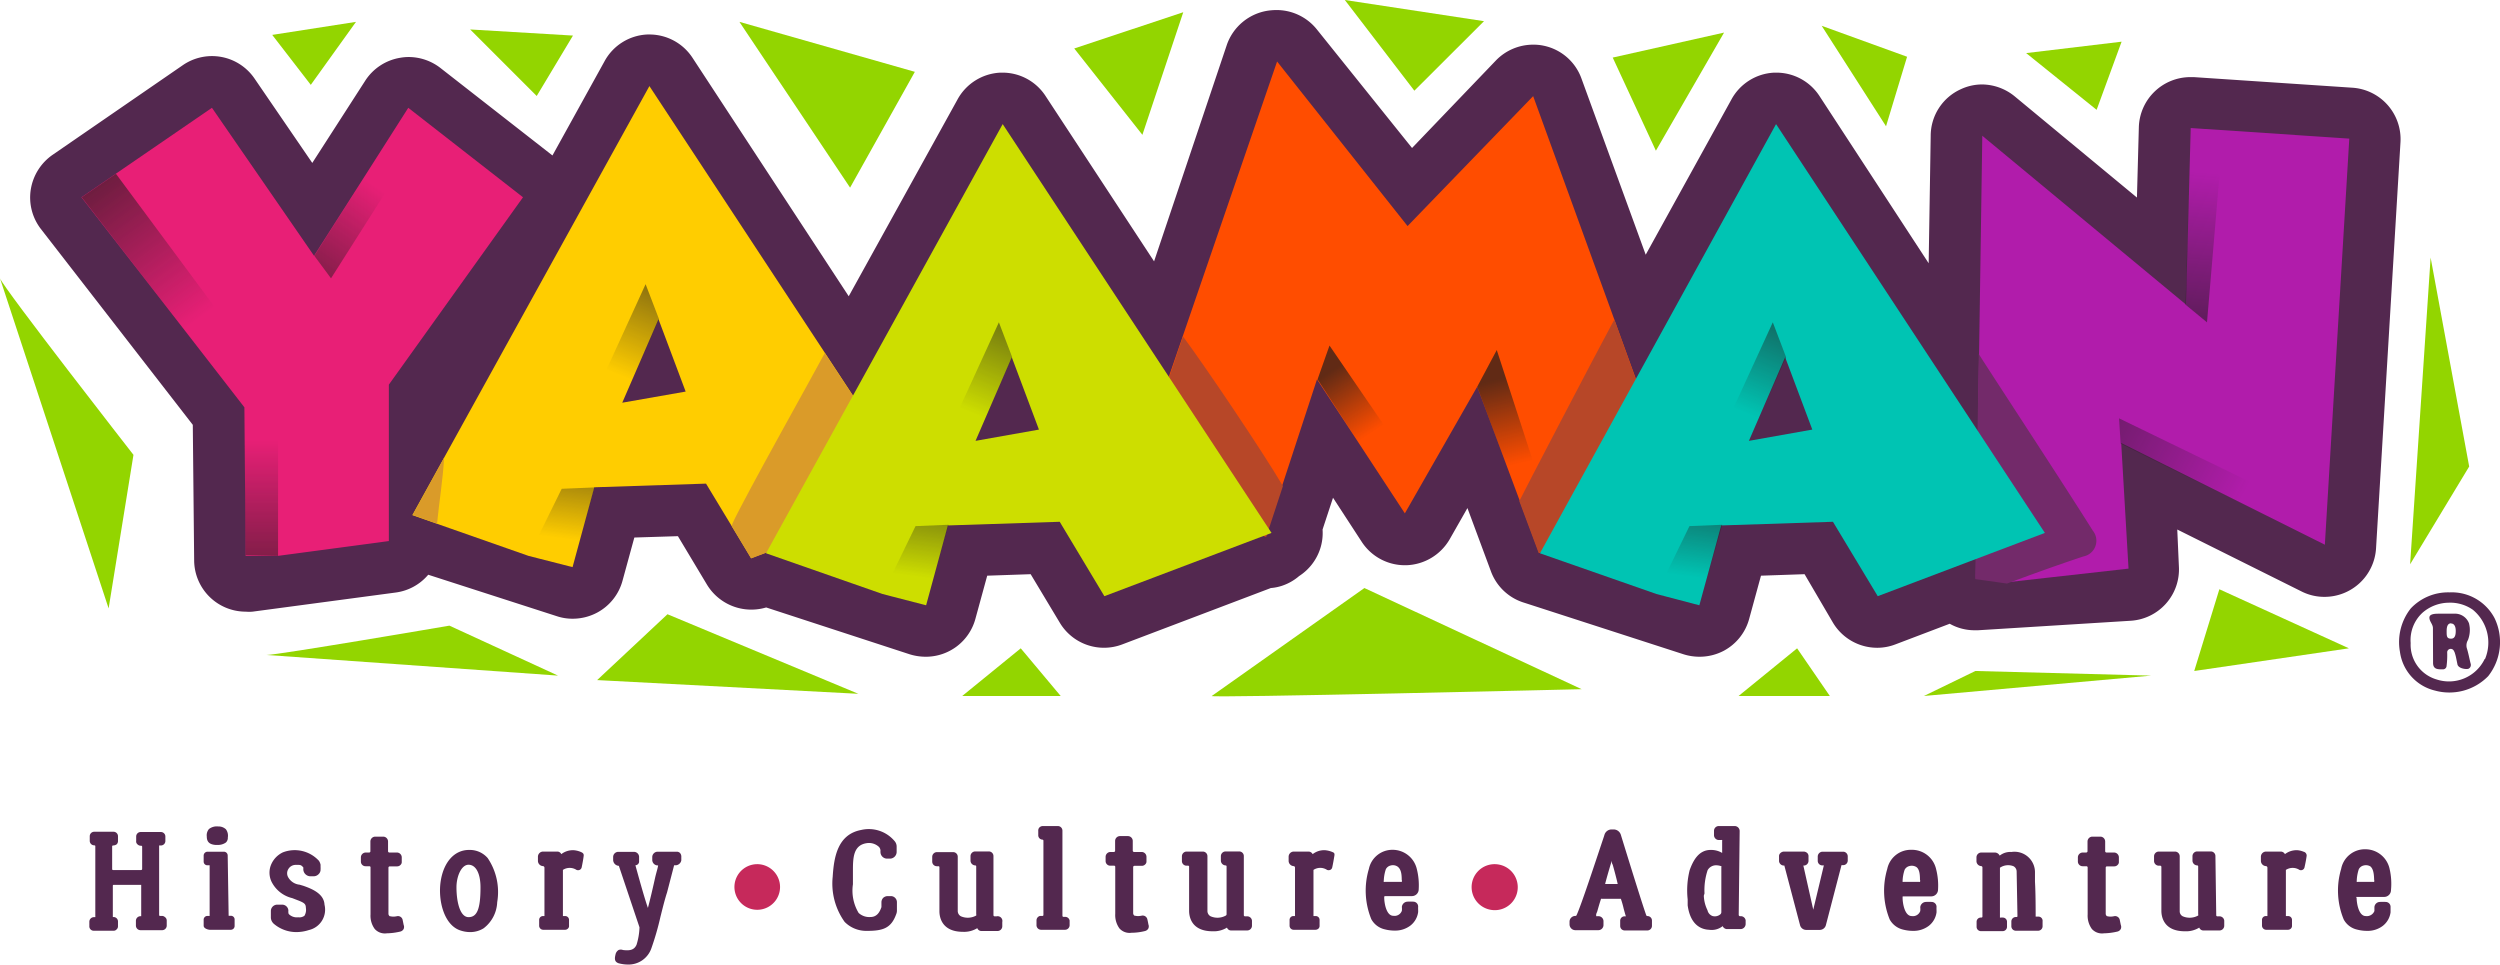
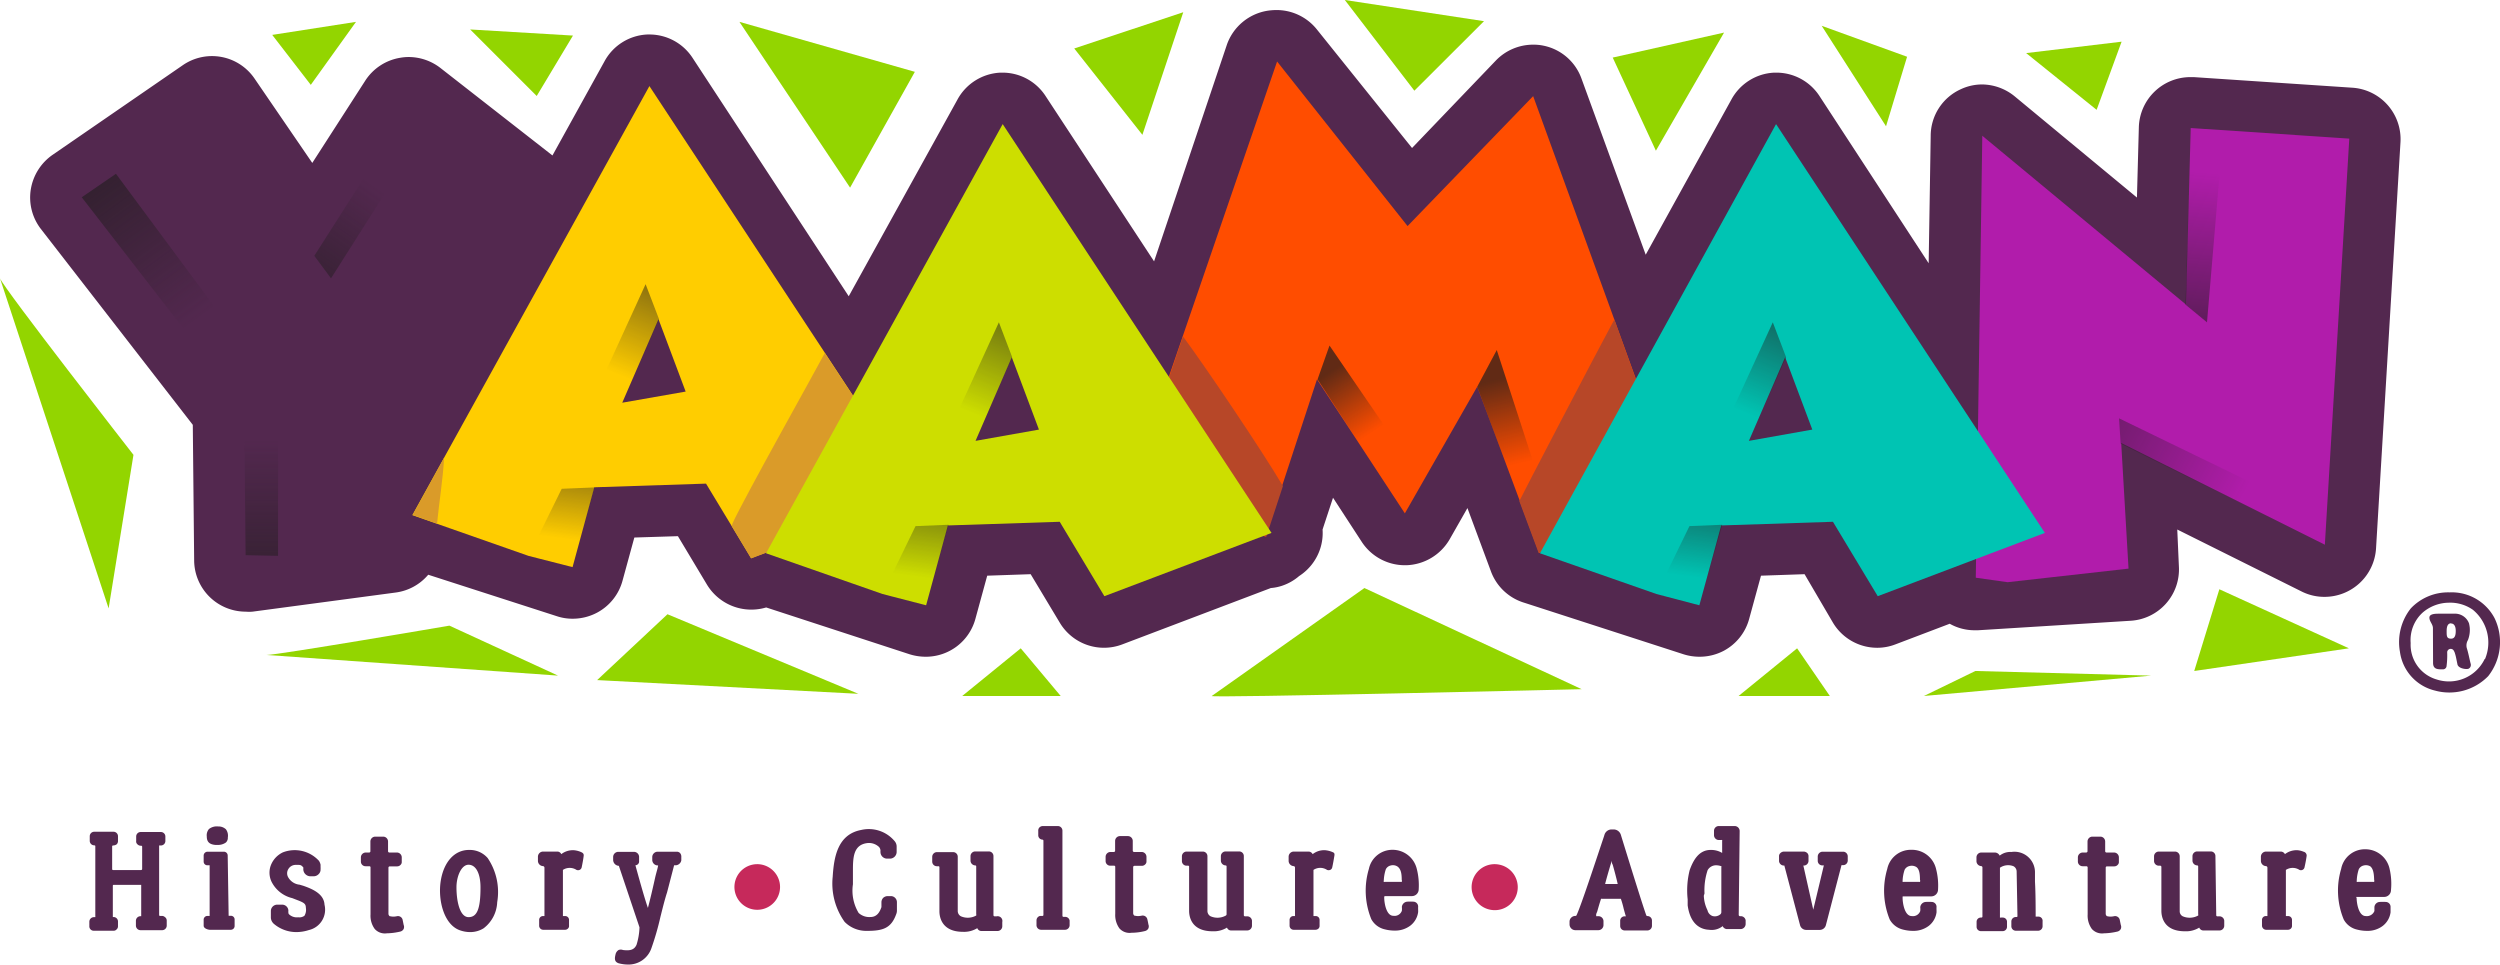
<svg xmlns="http://www.w3.org/2000/svg" xmlns:xlink="http://www.w3.org/1999/xlink" viewBox="0 0 184.13 71.1">
  <defs>
    <style>.cls-1{isolation:isolate;}.cls-2{fill:#53284f;}.cls-3{fill:#e81f76;}.cls-4{fill:#b11cab;}.cls-5{fill:#732a6a;}.cls-6{fill:#ff4d00;}.cls-7{fill:#b74728;}.cls-8{fill:#ffcd00;}.cls-9{fill:#da9b29;}.cls-10{fill:#00c4b3;}.cls-11{fill:#cdde00;}.cls-12,.cls-13,.cls-14,.cls-15,.cls-16,.cls-17,.cls-18,.cls-19,.cls-21,.cls-22,.cls-24,.cls-25{opacity:0.71;}.cls-12,.cls-13,.cls-14,.cls-15,.cls-16,.cls-17,.cls-18,.cls-19,.cls-21,.cls-22,.cls-23,.cls-24,.cls-25{mix-blend-mode:multiply;}.cls-12{fill:url(#linear-gradient);}.cls-13{fill:url(#linear-gradient-2);}.cls-14{fill:url(#linear-gradient-3);}.cls-15{fill:url(#linear-gradient-4);}.cls-16{fill:url(#linear-gradient-5);}.cls-17{fill:url(#linear-gradient-6);}.cls-18{fill:url(#linear-gradient-7);}.cls-19{fill:url(#linear-gradient-8);}.cls-20{fill:#93d500;}.cls-21{fill:url(#linear-gradient-9);}.cls-22{fill:url(#linear-gradient-10);}.cls-23{fill:url(#linear-gradient-11);}.cls-24{fill:url(#linear-gradient-12);}.cls-25{fill:url(#linear-gradient-13);}.cls-26{fill:#c6295b;}</style>
    <linearGradient id="linear-gradient" x1="41.2" y1="39.63" x2="42.21" y2="32.03" gradientUnits="userSpaceOnUse">
      <stop offset="0" stop-color="#201c1d" stop-opacity="0" />
      <stop offset="1" stop-color="#201c1d" />
    </linearGradient>
    <linearGradient id="linear-gradient-2" x1="45.63" y1="27.63" x2="49.24" y2="18.78" xlink:href="#linear-gradient" />
    <linearGradient id="linear-gradient-3" x1="67.22" y1="42.43" x2="68.23" y2="34.84" xlink:href="#linear-gradient" />
    <linearGradient id="linear-gradient-4" x1="71.65" y1="30.44" x2="75.25" y2="21.59" xlink:href="#linear-gradient" />
    <linearGradient id="linear-gradient-5" x1="124.22" y1="42.43" x2="125.23" y2="34.84" xlink:href="#linear-gradient" />
    <linearGradient id="linear-gradient-6" x1="128.64" y1="30.44" x2="132.25" y2="21.59" xlink:href="#linear-gradient" />
    <linearGradient id="linear-gradient-7" x1="101" y1="31.9" x2="98" y2="27.35" xlink:href="#linear-gradient" />
    <linearGradient id="linear-gradient-8" x1="111.81" y1="34.18" x2="110.28" y2="27.95" xlink:href="#linear-gradient" />
    <linearGradient id="linear-gradient-9" x1="14.57" y1="23.54" x2="6.11" y2="11.97" xlink:href="#linear-gradient" />
    <linearGradient id="linear-gradient-10" x1="19.23" y1="32.37" x2="19.23" y2="44.46" xlink:href="#linear-gradient" />
    <linearGradient id="linear-gradient-11" x1="27.61" y1="13.68" x2="18.78" y2="26.37" xlink:href="#linear-gradient" />
    <linearGradient id="linear-gradient-12" x1="162.29" y1="12.72" x2="161.05" y2="26.52" xlink:href="#linear-gradient" />
    <linearGradient id="linear-gradient-13" x1="165.31" y1="36.25" x2="149.19" y2="27.85" xlink:href="#linear-gradient" />
  </defs>
  <g class="cls-1">
    <g id="Capa_2" data-name="Capa 2">
      <g id="Capa_1-2" data-name="Capa 1">
        <path class="cls-2" d="M173.26,6.46l-11.68-.78h-.26a3.8,3.8,0,0,0-3.79,3.69l-.14,5.18-9-7.45A3.85,3.85,0,0,0,146,6.22a3.7,3.7,0,0,0-1.58.35A3.77,3.77,0,0,0,142.2,10l-.15,9.39L134,7.06a3.79,3.79,0,0,0-3.17-1.71h-.15a3.79,3.79,0,0,0-3.17,2l-6.3,11.41L116.48,5.79a3.77,3.77,0,0,0-2.77-2.42,3.53,3.53,0,0,0-.79-.08,3.81,3.81,0,0,0-2.73,1.15L104,10.9,97,2.18a3.8,3.8,0,0,0-3-1.44,4.6,4.6,0,0,0-.64.05,3.81,3.81,0,0,0-3,2.51L85,19.25,77,7.06a3.78,3.78,0,0,0-3.17-1.71h-.14a3.8,3.8,0,0,0-3.18,2l-8,14.47L51,4.25a3.79,3.79,0,0,0-3.17-1.71h-.15a3.78,3.78,0,0,0-3.17,2l-3.82,6.91L32.43,5a3.83,3.83,0,0,0-2.34-.8,3.47,3.47,0,0,0-.64.06,3.79,3.79,0,0,0-2.56,1.7L23,12,18.75,5.79a3.79,3.79,0,0,0-5.27-1L3.88,11.4a3.84,3.84,0,0,0-1.61,2.54A3.79,3.79,0,0,0,3,16.85L14.2,31.29l.1,10a3.8,3.8,0,0,0,3.8,3.76,2.89,2.89,0,0,0,.5,0l10.55-1.41a3.78,3.78,0,0,0,2.39-1.31L41,45.38a3.63,3.63,0,0,0,1.17.19A3.83,3.83,0,0,0,44,45.11a3.78,3.78,0,0,0,1.85-2.34l.87-3.18,3.21-.1,2.14,3.57a3.82,3.82,0,0,0,4.36,1.68L67,48.19a4,4,0,0,0,1.18.18,3.78,3.78,0,0,0,3.66-2.79l.87-3.18,3.2-.11,2.15,3.58a3.79,3.79,0,0,0,4.6,1.59l10.94-4.15a3.45,3.45,0,0,0,.89-.19,3.71,3.71,0,0,0,1.19-.69,3.79,3.79,0,0,0,1.55-2A3.73,3.73,0,0,0,97.41,39l.77-2.34,2.11,3.24a3.79,3.79,0,0,0,3.18,1.73h.11a3.83,3.83,0,0,0,3.19-1.91l1.31-2.3,1.73,4.66a3.78,3.78,0,0,0,2.38,2.29l.22.07L124,48.19a3.91,3.91,0,0,0,1.17.18,3.82,3.82,0,0,0,1.81-.45,3.78,3.78,0,0,0,1.85-2.34l.87-3.18,3.21-.11L135,45.86a3.8,3.8,0,0,0,3.26,1.85,3.7,3.7,0,0,0,1.34-.25l4-1.52a3.72,3.72,0,0,0,1.84.48h.24l11.25-.7a3.79,3.79,0,0,0,3.55-4L160.36,39l9.15,4.56a3.72,3.72,0,0,0,1.69.4A3.8,3.8,0,0,0,175,40.39l1.8-29.91A3.8,3.8,0,0,0,173.26,6.46Z" />
-         <path class="cls-3" d="M38.52,14.53l-9.88,13.8V39.85l-8.16,1.09-2.39,0L18,30,6,14.53l9.61-6.59,7.52,10.9,6.94-10.9Z" />
        <path class="cls-4" d="M146,10l15,12.43.35-13,11.68.78-1.8,29.91-15-7.49.54,9.25-8.91,1-2.34-.33Z" />
-         <path class="cls-5" d="M154.13,39.07c-2.32-3.7-7.88-12.16-8.39-13l-.26,16.58,2.34.33s3.25-1.22,5.64-2A1.18,1.18,0,0,0,154.13,39.07Z" />
        <path class="cls-6" d="M94.06,4.53l9.61,12.12,9.25-9.57,9.6,26.42-9.15,7.24L108.8,28.48l-5.33,9.33L97,27.94l-3.8,11.6-9.13-5.92Z" />
        <path class="cls-7" d="M118.9,23.53c-1.37,2.53-6.83,13-7,13.38l1.43,3.83,9.15-7.24Z" />
        <path class="cls-7" d="M87.13,24.78l-3,8.84,9.13,5.92,1.23-3.74C93,33.26,88.68,26.86,87.13,24.78Z" />
        <path class="cls-8" d="M47.83,6.34l19.8,30.1L55.32,41.11,52,35.62l-8.23.27-1.6,5.88-3.25-.83-8.55-3Zm-2,23.32,4.67-.82-2-5.33Z" />
        <path class="cls-9" d="M32.71,33.71l-2.32,4.22,1.8.64C32.34,37,32.62,35.35,32.71,33.71Z" />
        <path class="cls-9" d="M60.75,26c-.47.91-6,10.78-6.81,12.57,0,.05,0,.09-.07.14l1.45,2.42,12.31-4.67Z" />
        <path class="cls-10" d="M130.81,9.14l19.8,30.11L138.3,43.91,135,38.43l-8.23.27-1.61,5.88L122,43.75l-8.58-3Zm-2,23.33,4.67-.83-2-5.33Z" />
        <path class="cls-11" d="M73.85,9.14l19.8,30.11L81.34,43.91l-3.29-5.48-8.24.27-1.6,5.88L65,43.75l-8.58-3Zm-2,23.33,4.67-.83-2-5.33Z" />
        <path class="cls-12" d="M42.19,41.77l-3.25-.83L41.37,36l2.42-.1C42.37,41.09,42.19,41.77,42.19,41.77Z" />
        <polygon class="cls-13" points="45.83 29.66 43.79 29.14 47.55 20.93 48.54 23.51 45.83 29.66" />
        <path class="cls-14" d="M68.2,44.58,65,43.75l2.43-5,2.43-.1C68.39,43.9,68.2,44.58,68.2,44.58Z" />
        <polygon class="cls-15" points="71.85 32.47 69.81 31.95 73.57 23.74 74.55 26.31 71.85 32.47" />
        <path class="cls-16" d="M125.2,44.58,122,43.75l2.43-5,2.42-.1C125.38,43.9,125.2,44.58,125.2,44.58Z" />
        <polygon class="cls-17" points="128.84 32.47 126.8 31.95 130.57 23.74 131.55 26.31 128.84 32.47" />
        <polygon class="cls-18" points="97.04 27.94 97.92 25.45 104.79 35.49 103.47 37.81 97.04 27.94" />
        <polygon class="cls-19" points="108.8 28.48 110.24 25.78 114.81 39.81 113.37 40.74 108.8 28.48" />
        <polygon class="cls-20" points="104.17 6.68 99.05 0 109.3 1.56 104.17 6.68" />
        <polygon class="cls-20" points="84.14 9.93 79.12 3.57 87.15 0.9 84.14 9.93" />
        <polygon class="cls-20" points="62.61 13.82 54.46 1.61 67.38 5.29 62.61 13.82" />
        <polygon class="cls-20" points="138.91 9.3 134.17 1.9 140.46 4.18 138.91 9.3" />
        <polygon class="cls-20" points="121.96 11.1 118.78 4.24 126.98 2.4 121.96 11.1" />
        <polygon class="cls-20" points="154.42 8.09 149.23 3.91 156.26 3.07 154.42 8.09" />
        <polygon class="cls-20" points="39.53 7.07 34.63 2.17 42.2 2.62 39.53 7.07" />
        <polygon class="cls-20" points="22.89 6.25 20.05 2.57 26.22 1.61 22.89 6.25" />
        <polygon class="cls-21" points="6.02 14.53 17.98 29.97 18.55 26.31 8.54 12.8 6.02 14.53" />
        <polygon class="cls-22" points="20.48 40.94 18.09 40.89 17.98 29.97 20.48 29.66 20.48 40.94" />
        <polygon class="cls-23" points="23.15 18.84 24.38 20.5 31.6 9.12 30.09 7.95 23.15 18.84" />
        <polygon class="cls-24" points="160.97 22.44 162.55 23.74 163.79 9.14 161.32 9.47 160.97 22.44" />
        <polygon class="cls-25" points="156.19 32.67 156.07 30.81 171.32 38.21 171.2 40.16 156.19 32.67" />
-         <polygon class="cls-20" points="179.02 18.97 177.51 41.56 181.86 34.36 179.02 18.97" />
        <polygon class="cls-20" points="173 47.75 163.46 43.4 161.61 49.42 173 47.75" />
        <path class="cls-20" d="M100.49,43.31l16,7.45s-27.75.67-27.24.5Z" />
        <polygon class="cls-20" points="63.22 51.1 49.16 45.24 43.98 50.09 63.22 51.1" />
        <path class="cls-20" d="M19.64,48.24c.83,0,13.46-2.16,13.46-2.16l8,3.68Z" />
        <path class="cls-20" d="M0,20.5c.3.78,9.83,13,9.83,13L8,44.81Z" />
        <polygon class="cls-20" points="128.05 51.26 132.36 47.75 134.77 51.26 128.05 51.26" />
        <polygon class="cls-20" points="70.87 51.26 75.18 47.75 78.12 51.26 70.87 51.26" />
        <polygon class="cls-20" points="141.7 51.26 145.49 49.42 158.44 49.76 141.7 51.26" />
        <path class="cls-2" d="M183.73,45.53a4.05,4.05,0,0,1-.47,4.27,4,4,0,0,1-3.93,1.06A3.4,3.4,0,0,1,176.76,48a4,4,0,0,1,.8-3.19,3.78,3.78,0,0,1,2.85-1.18A3.56,3.56,0,0,1,183.73,45.53Zm-.7,3a3.13,3.13,0,0,0-.9-3.62,2.91,2.91,0,0,0-1.78-.52,3,3,0,0,0-1.93.74,2.74,2.74,0,0,0-.87,2.23,2.66,2.66,0,0,0,1.9,2.68A2.92,2.92,0,0,0,183,48.54Zm-3.84-2.27c0-.28-.26-.49-.26-.77s.43-.29.68-.29h1.13a1.1,1.1,0,0,1,1.11.72,2.93,2.93,0,0,1,.05.29,2.07,2.07,0,0,1-.13.93.78.78,0,0,0-.09.58c.12.37.19.77.28,1.13.06.16,0,.33-.14.4s-.79,0-.83-.35l-.08-.39a3.89,3.89,0,0,0-.11-.43,1,1,0,0,0-.07-.15.26.26,0,0,0-.49.1,6.23,6.23,0,0,1-.05,1.06.27.27,0,0,1-.28.21c-.37,0-.71,0-.71-.48Zm1.33-.35c-.22,0-.32.2-.32.57s0,.56.33.56.34-.38.34-.59S180.81,45.92,180.52,45.92Z" />
        <path class="cls-2" d="M12.14,67.54a.31.31,0,0,0-.23-.08H11.8s-.08,0-.08-.06l0-5.13s0,0,0,0l0,0h.16a.33.33,0,0,0,.3-.32v-.34a.33.33,0,0,0-.33-.33H10.36a.33.33,0,0,0-.33.32v.34a.26.26,0,0,0,.07.22.36.36,0,0,0,.24.13h.06a.07.07,0,0,1,.07.07v1.65a.08.08,0,0,1-.08.07H8.33A.07.07,0,0,1,8.26,64l0-1.66a.07.07,0,0,1,.08-.07.45.45,0,0,0,.26-.09.34.34,0,0,0,.09-.25v-.35a.33.33,0,0,0-.33-.32H6.94a.33.33,0,0,0-.33.33v.34a.33.33,0,0,0,.33.33s.08,0,.08.06v5.17a.14.14,0,0,1,0,.06H6.91a.34.34,0,0,0-.33.34v.33a.32.32,0,0,0,.33.33H8.37a.27.27,0,0,0,.21-.09.3.3,0,0,0,.11-.24v-.35a.33.33,0,0,0-.33-.33h0a.05.05,0,0,1-.05,0v0l0-2.31a.06.06,0,0,1,.06-.06H10.4s0,0,0,0v2.31a0,0,0,0,1,0,0l-.05,0h0a.34.34,0,0,0-.34.34v.35a.34.34,0,0,0,.34.34h1.6a.34.34,0,0,0,.33-.34v-.38A.31.31,0,0,0,12.14,67.54Z" />
        <path class="cls-2" d="M17,67.45h-.16L16.77,63a.28.28,0,0,0-.29-.27H15.3A.29.29,0,0,0,15,63l0,.46a.27.27,0,0,0,.27.27h0l.17,0,0,3.73h-.16a.28.28,0,0,0-.28.25l0,.47c0,.22.36.3.45.3H17a.28.28,0,0,0,.28-.29v-.46A.27.27,0,0,0,17,67.45Z" />
        <path class="cls-2" d="M15.86,62.23H16a1,1,0,0,0,.64-.18.47.47,0,0,0,.14-.31v-.06a.79.79,0,0,0-.14-.6.79.79,0,0,0-.57-.21.94.94,0,0,0-.68.19.71.71,0,0,0-.16.55C15.23,62,15.42,62.19,15.86,62.23Z" />
        <path class="cls-2" d="M22.34,65.24l-.27-.08a1.09,1.09,0,0,1-.84-.54.59.59,0,0,1,0-.6.63.63,0,0,1,.53-.32h.13c.23,0,.29,0,.45.19a.2.2,0,0,1,0,.08v.08a.53.53,0,0,0,.5.49h.26a.51.51,0,0,0,.37-.16.46.46,0,0,0,.14-.36.76.76,0,0,0,0-.15v-.18a.81.81,0,0,0-.12-.29,2.42,2.42,0,0,0-2.66-.62,1.75,1.75,0,0,0-.9,1,1.54,1.54,0,0,0,.14,1.29,2.3,2.3,0,0,0,1.46,1.08l.23.09c.66.25.76.31.77.64a.83.83,0,0,1-.11.57.64.64,0,0,1-.46.11.83.83,0,0,1-.65-.2.18.18,0,0,1-.07-.16.57.57,0,0,1,0-.14.46.46,0,0,0-.44-.43h0l-.38,0a.47.47,0,0,0-.47.45c0,.15,0,.34,0,.52a.64.64,0,0,0,.23.45,2.56,2.56,0,0,0,1.66.6,3,3,0,0,0,.91-.15,1.54,1.54,0,0,0,1.15-1.87C23.86,65.83,23,65.47,22.34,65.24Z" />
        <path class="cls-2" d="M29.65,67.73v0a.35.35,0,0,0-.41-.25c-.32.07-.47,0-.54,0a.24.24,0,0,1-.09-.18c0-.19,0-2.52,0-3.41a.1.1,0,0,1,.1-.08h.53a.34.34,0,0,0,.27-.12.28.28,0,0,0,.08-.22v-.32a.36.36,0,0,0-.34-.36h-.58a.1.1,0,0,1-.09-.09v-.72a.36.36,0,0,0-.34-.36h-.6a.36.36,0,0,0-.36.36v.72a.09.09,0,0,1-.09.09h-.25a.36.36,0,0,0-.36.36v.31a.34.34,0,0,0,.34.34h.3a.08.08,0,0,1,.07.08c0,.34,0,1.06,0,1.74s0,1.54,0,1.63v.1a1.64,1.64,0,0,0,.31,1.07,1,1,0,0,0,.89.32,4.63,4.63,0,0,0,1-.13.38.38,0,0,0,.24-.19.39.39,0,0,0,0-.3Z" />
        <path class="cls-2" d="M34.54,62.6c-1.06,0-1.86.88-2.08,2.29s.24,3.25,1.45,3.64h0a2.25,2.25,0,0,0,.71.12,1.86,1.86,0,0,0,1-.28,2.54,2.54,0,0,0,1-1.92,4.47,4.47,0,0,0-.7-3.25A1.74,1.74,0,0,0,34.54,62.6Zm.85,2.76c0,1.58-.25,2.19-.88,2.19s-.89-1.13-.89-2.2c0-.8.36-1.66.89-1.66S35.39,64.31,35.39,65.36Z" />
        <path class="cls-2" d="M42.71,62.72a1.75,1.75,0,0,0-.44-.1,1.4,1.4,0,0,0-.93.29.32.32,0,0,0-.3-.19H40a.38.38,0,0,0-.38.39v.3a.39.39,0,0,0,.36.38h0a.12.12,0,0,1,.12.11l0,3.57a0,0,0,0,1,0,0H40a.28.28,0,0,0-.29.28v.42a.3.3,0,0,0,.29.31h1.62a.29.29,0,0,0,.22-.1.25.25,0,0,0,.07-.21v-.43a.28.28,0,0,0-.28-.27h-.17a0,0,0,0,1,0,0v-3.4a.92.92,0,0,1,1,0,.3.3,0,0,0,.23,0,.27.27,0,0,0,.15-.18h0c.06-.28.13-.67.15-.86S42.88,62.79,42.71,62.72Z" />
        <path class="cls-2" d="M49.89,62.73H48.43a.4.4,0,0,0-.39.4v.21a.41.41,0,0,0,.36.4h.07c0,.1-.1.42-.2.82-.16.73-.4,1.76-.55,2.31-.27-.77-.7-2.34-.92-3.14a.29.29,0,0,0,.27-.24l0-.34a.38.38,0,0,0-.39-.41H45.55a.38.38,0,0,0-.39.38v.22a.44.44,0,0,0,.42.43L47.1,68.3s0,0,0,0a4.76,4.76,0,0,1-.22,1.29c-.18.39-.5.44-1,.38a.44.44,0,0,0-.32,0,.51.51,0,0,0-.23.35c-.1.4,0,.53.21.62l0,0a2.68,2.68,0,0,0,.69.1,1.78,1.78,0,0,0,1.75-1.21,20.39,20.39,0,0,0,.66-2.29c.16-.64.32-1.29.49-1.81l.52-2s0,0,.05,0h.08a.44.44,0,0,0,.4-.37l0-.24a.4.4,0,0,0-.11-.31A.39.39,0,0,0,49.89,62.73Z" />
        <path class="cls-2" d="M65.64,66h-.25a.5.5,0,0,0-.33.12.47.47,0,0,0-.14.33v.14c0,.06,0,.12,0,.22-.12.35-.32.73-.81.73a1.16,1.16,0,0,1-.87-.3,3.19,3.19,0,0,1-.42-2.11v-.45c0-.15,0-.31,0-.48,0-1,0-2,1.1-2.11a1.08,1.08,0,0,1,.82.29.45.45,0,0,1,.11.26.81.81,0,0,0,0,.16.49.49,0,0,0,.48.44h.23a.5.5,0,0,0,.48-.51v-.11c0-.06,0-.14,0-.26a.61.61,0,0,0-.15-.41,2.48,2.48,0,0,0-2.47-.82c-1.73.33-2,2-2.09,3.44a4.85,4.85,0,0,0,.88,3.33,2.24,2.24,0,0,0,1.66.66c1.15,0,1.76-.19,2.13-1.21a.7.7,0,0,0,.06-.27c0-.12,0-.21,0-.31v-.32h0A.45.45,0,0,0,65.64,66Z" />
        <path class="cls-2" d="M73.4,67.49h-.13a.09.09,0,0,1-.1-.08l0-4.36a.34.34,0,0,0-.35-.34h-1a.35.35,0,0,0-.34.35v.34a.36.36,0,0,0,.34.34.07.07,0,0,1,.08.07v3.53a.12.12,0,0,1,0,.09,1.27,1.27,0,0,1-1.12.06.44.44,0,0,1-.24-.38c0-.25,0-.72,0-1.13s0-.6,0-.73,0-.58,0-1,0-.89,0-1.14a.34.34,0,0,0-.34-.35H69a.35.35,0,0,0-.34.35v.35a.34.34,0,0,0,.34.34h.11a.07.07,0,0,1,.08.08c0,.71,0,2.78,0,3.24s.2,1.51,1.73,1.51a1.85,1.85,0,0,0,1.06-.27.32.32,0,0,0,.32.21l1.17,0a.35.35,0,0,0,.35-.35v-.31A.35.35,0,0,0,73.4,67.49Z" />
        <path class="cls-2" d="M78.49,67.53h-.16a.08.08,0,0,1-.08-.07l0-4.83V61.17a.34.34,0,0,0-.35-.33h-1.1a.36.36,0,0,0-.25.11.33.33,0,0,0-.08.25l0,.32a.32.32,0,0,0,.3.32s.08,0,.08.08l0,5.47a.07.07,0,0,1-.06.07l-.19,0a.34.34,0,0,0-.26.33v.35a.34.34,0,0,0,.34.34h1.76a.34.34,0,0,0,.34-.34v-.34A.33.33,0,0,0,78.49,67.53Z" />
        <path class="cls-2" d="M84.5,67.69a.35.35,0,0,0-.41-.25c-.32.07-.47,0-.54,0a.24.24,0,0,1-.09-.18c0-.19,0-2.52,0-3.41a.1.1,0,0,1,.1-.08h.54a.34.34,0,0,0,.26-.12.28.28,0,0,0,.08-.22v-.32a.36.36,0,0,0-.34-.36h-.58a.1.1,0,0,1-.09-.09v-.72a.36.36,0,0,0-.34-.36h-.6a.36.36,0,0,0-.36.36v.72a.09.09,0,0,1-.09.09h-.25a.36.36,0,0,0-.36.36v.31a.34.34,0,0,0,.34.34h.3a.08.08,0,0,1,.07.08c0,.35,0,1.08,0,1.77s0,1.51,0,1.6v.1a1.67,1.67,0,0,0,.31,1.07,1,1,0,0,0,.89.32,4.14,4.14,0,0,0,1-.13.38.38,0,0,0,.24-.19.39.39,0,0,0,0-.3C84.57,68,84.53,67.81,84.5,67.69Z" />
        <path class="cls-2" d="M91.84,67.49h-.13a.09.09,0,0,1-.1-.08l0-4.36a.34.34,0,0,0-.34-.34h-1a.35.35,0,0,0-.35.35v.34a.36.36,0,0,0,.35.34.07.07,0,0,1,.07.07v3.53a.12.12,0,0,1-.05.09,1.27,1.27,0,0,1-1.12.06.44.44,0,0,1-.24-.38c0-.25,0-.72,0-1.13s0-.6,0-.73,0-.6,0-1.06,0-.87,0-1.12a.34.34,0,0,0-.34-.35H87.39a.35.35,0,0,0-.34.35v.35a.34.34,0,0,0,.34.34h.11a.07.07,0,0,1,.08.08c0,.62,0,2.76,0,3.24s.2,1.51,1.73,1.51a1.85,1.85,0,0,0,1.06-.27.32.32,0,0,0,.32.21l1.17,0a.35.35,0,0,0,.35-.35v-.31A.35.35,0,0,0,91.84,67.49Z" />
        <path class="cls-2" d="M98.05,62.72a1.82,1.82,0,0,0-.45-.1,1.37,1.37,0,0,0-.92.29.35.35,0,0,0-.3-.19H95.29a.38.38,0,0,0-.38.39v.3a.39.39,0,0,0,.36.38h0a.11.11,0,0,1,.11.11l0,3.57s0,0,0,0h-.1a.28.28,0,0,0-.3.28v.42a.3.3,0,0,0,.3.31h1.61a.33.33,0,0,0,.23-.1.28.28,0,0,0,.07-.21v-.43a.28.28,0,0,0-.29-.27h-.16a0,0,0,0,1,0,0v-3.4a.91.91,0,0,1,1,0,.31.31,0,0,0,.23,0,.25.25,0,0,0,.15-.18h0c.06-.26.12-.62.16-.86S98.21,62.79,98.05,62.72Z" />
        <path class="cls-2" d="M102.59,62.59A1.77,1.77,0,0,0,100.82,64,5.57,5.57,0,0,0,101,67.7a1.51,1.51,0,0,0,1,.75,2.89,2.89,0,0,0,.72.09,1.85,1.85,0,0,0,1.16-.37,1.51,1.51,0,0,0,.57-1v-.14a2.42,2.42,0,0,1,0-.27.36.36,0,0,0-.35-.35,3.34,3.34,0,0,0-.45,0,.43.43,0,0,0-.4.39,1.29,1.29,0,0,1,0,.28.57.57,0,0,1-.63.37h0c-.51,0-.67-.92-.67-1.36,0-.09.05-.09.06-.09L104,66a.5.5,0,0,0,.49-.49,4.85,4.85,0,0,0-.14-1.51A1.83,1.83,0,0,0,102.59,62.59Zm.65,2.21a.19.19,0,0,1,0,.15.11.11,0,0,1-.08,0H102a.11.11,0,0,1-.08,0,.12.12,0,0,1,0-.1,2.94,2.94,0,0,1,.15-.83.53.53,0,0,1,.34-.27.62.62,0,0,1,.5.06C103.2,64,103.24,64.4,103.24,64.8Z" />
        <path class="cls-2" d="M121.34,67.47h0a.09.09,0,0,1-.09-.06c-.27-.74-1.34-4.2-1.87-5.92a.56.56,0,0,0-.52-.4h-.17a.55.55,0,0,0-.51.37l-.06.19c-.67,2-1.68,5.07-2,5.75a.09.09,0,0,1-.08.06H116a.43.43,0,0,0-.4.4v.22a.43.43,0,0,0,.43.43h1.69a.38.38,0,0,0,.38-.37v-.29a.37.37,0,0,0-.36-.37h0l-.18,0a1.17,1.17,0,0,0,0-.11c0-.08.06-.17.08-.24.1-.35.17-.6.28-.93a.06.06,0,0,1,.06,0h1.31c.06,0,.09,0,.09,0a6.54,6.54,0,0,1,.21.74c.06.21.11.41.16.55h-.09a.32.32,0,0,0-.33.32v.39a.33.33,0,0,0,.33.33h1.67a.34.34,0,0,0,.34-.33V67.8A.33.33,0,0,0,121.34,67.47Zm-2.19-2.36h-.93c.11-.45.37-1.33.49-1.71,0,.08,0,.18.07.29.12.42.29,1.06.37,1.43h0Z" />
        <path class="cls-2" d="M128.24,67.48h-.08a.1.1,0,0,1-.1-.1l.07-6.18a.37.37,0,0,0-.37-.36h-1.17a.35.35,0,0,0-.35.35v.32a.36.36,0,0,0,.35.36h.17a.12.12,0,0,1,.08,0,.08.08,0,0,1,0,.06v.89a1.58,1.58,0,0,0-.85-.22c-.91,0-1.31.85-1.54,1.48a6.12,6.12,0,0,0-.15,2.16c0,.15,0,.3,0,.44.21,1.53,1.08,1.78,1.58,1.8a1.3,1.3,0,0,0,1-.27.35.35,0,0,0,.32.22h1a.38.38,0,0,0,.37-.37v-.28A.36.36,0,0,0,128.24,67.48Zm-2.7-1.68a4.7,4.7,0,0,1,.23-1.71.71.71,0,0,1,.63-.36,1.14,1.14,0,0,1,.38.07.07.07,0,0,1,0,.07c0,.46,0,1.05,0,1.65v1.65a.22.22,0,0,1-.07.17.63.63,0,0,1-.57.13.58.58,0,0,1-.38-.43,2.6,2.6,0,0,1-.27-1.07Z" />
        <path class="cls-2" d="M135.79,62.73h-1.55a.36.36,0,0,0-.36.35v.32a.34.34,0,0,0,.35.34h.1L133.55,67l-.73-3.25h.06a.35.35,0,0,0,.32-.34v-.32a.33.33,0,0,0-.08-.25.4.4,0,0,0-.27-.12h-1.46a.4.4,0,0,0-.27.12.31.31,0,0,0-.09.25l0,.34a.36.36,0,0,0,.34.32h.05l1.16,4.4a.47.47,0,0,0,.44.34h1a.47.47,0,0,0,.46-.35l1.15-4.42h.11a.34.34,0,0,0,.35-.34v-.32A.35.35,0,0,0,135.79,62.73Z" />
        <path class="cls-2" d="M140.76,62.59A1.77,1.77,0,0,0,139,64a5.63,5.63,0,0,0,.18,3.72,1.53,1.53,0,0,0,1,.75,2.89,2.89,0,0,0,.72.09,1.85,1.85,0,0,0,1.16-.37,1.51,1.51,0,0,0,.57-1v-.14a2.42,2.42,0,0,1,0-.27.36.36,0,0,0-.35-.35,3.34,3.34,0,0,0-.45,0,.43.43,0,0,0-.4.39,1.29,1.29,0,0,1,0,.28.57.57,0,0,1-.63.37h0c-.51,0-.67-.92-.67-1.36,0-.09,0-.09.06-.09l2.06,0a.5.5,0,0,0,.49-.49,4.85,4.85,0,0,0-.14-1.51A1.83,1.83,0,0,0,140.76,62.59Zm.65,2.21a.19.19,0,0,1,0,.15.11.11,0,0,1-.08,0h-1.12a.11.11,0,0,1-.08,0s0,0,0-.07v0a2.86,2.86,0,0,1,.15-.82.53.53,0,0,1,.34-.27.65.65,0,0,1,.51.06C141.37,64,141.41,64.4,141.41,64.8Z" />
        <path class="cls-2" d="M150.11,67.51H150s-.07,0-.07,0h0c0-.48,0-1.74-.05-2.57l0-.66a1.51,1.51,0,0,0-1.74-1.53,1.25,1.25,0,0,0-.86.27.4.4,0,0,0-.35-.23h-1a.36.36,0,0,0-.36.36v.29a.37.37,0,0,0,.35.35h0a.1.1,0,0,1,.09.09l0,3.64a.07.07,0,0,1-.07.06h-.05a.31.31,0,0,0-.31.31v.36a.32.32,0,0,0,.32.33h1.6a.32.32,0,0,0,.32-.33v-.35a.31.31,0,0,0-.31-.32h-.15a.06.06,0,0,1-.06,0V63.91a.05.05,0,0,1,0,0,1.07,1.07,0,0,1,1-.11.45.45,0,0,1,.23.4l.06,3.28a.06.06,0,0,1-.06.06h-.06a.33.33,0,0,0-.33.32v.36a.33.33,0,0,0,.33.33h1.64a.33.33,0,0,0,.33-.33v-.36A.31.31,0,0,0,150.11,67.51Z" />
        <path class="cls-2" d="M156.12,67.73v0a.35.35,0,0,0-.41-.25c-.32.07-.47,0-.53,0a.24.24,0,0,1-.09-.18c0-.19,0-2.52,0-3.41a.09.09,0,0,1,.09-.08h.54a.34.34,0,0,0,.26-.12.28.28,0,0,0,.08-.22v-.32a.36.36,0,0,0-.34-.36h-.58a.1.1,0,0,1-.09-.09v-.72a.36.36,0,0,0-.34-.36h-.6a.36.36,0,0,0-.36.36l0,.72a.1.1,0,0,1-.1.09h-.25a.36.36,0,0,0-.36.36v.31a.35.35,0,0,0,.35.34h.29a.09.09,0,0,1,.08.08c0,.35,0,1.1,0,1.8s0,1.48,0,1.57v.1a1.67,1.67,0,0,0,.31,1.07,1,1,0,0,0,.89.32,4.63,4.63,0,0,0,1-.13.38.38,0,0,0,.24-.19.39.39,0,0,0,0-.3Z" />
        <path class="cls-2" d="M163.46,67.49h-.14a.08.08,0,0,1-.09-.08l-.06-4.36a.34.34,0,0,0-.34-.34h-1a.35.35,0,0,0-.35.35v.34a.36.36,0,0,0,.35.34.07.07,0,0,1,.07.07v3.53a.11.11,0,0,1,0,.09,1.29,1.29,0,0,1-1.13.06.41.41,0,0,1-.23-.38c0-.25,0-.72,0-1.13s0-.6,0-.73,0-.6,0-1.06,0-.87,0-1.12a.35.35,0,0,0-.35-.35H159a.35.35,0,0,0-.35.35v.35a.35.35,0,0,0,.35.34h.1a.09.09,0,0,1,.09.08c0,.62,0,2.76,0,3.24s.2,1.51,1.73,1.51a1.85,1.85,0,0,0,1.06-.27.32.32,0,0,0,.32.21l1.18,0a.35.35,0,0,0,.34-.35v-.31A.35.35,0,0,0,163.46,67.49Z" />
        <path class="cls-2" d="M169.66,62.73a1.49,1.49,0,0,0-.44-.11,1.4,1.4,0,0,0-.93.29.35.35,0,0,0-.3-.19H166.9a.38.38,0,0,0-.38.39v.3a.39.39,0,0,0,.36.38h0a.12.12,0,0,1,.12.11l0,3.57a0,0,0,0,1,0,0h-.1a.28.28,0,0,0-.3.28v.42a.31.31,0,0,0,.3.31h1.62a.32.32,0,0,0,.22-.1.28.28,0,0,0,.07-.21v-.43a.28.28,0,0,0-.29-.27h-.16a0,0,0,0,1,0,0v-3.4a.92.92,0,0,1,1,0,.28.28,0,0,0,.22,0,.27.27,0,0,0,.15-.18h0c.06-.26.13-.62.16-.86A.29.29,0,0,0,169.66,62.73Z" />
        <path class="cls-2" d="M173.55,66.06l2.06,0a.5.5,0,0,0,.49-.49A4.85,4.85,0,0,0,176,64a1.83,1.83,0,0,0-1.76-1.45A1.78,1.78,0,0,0,172.43,64a5.57,5.57,0,0,0,.19,3.72,1.49,1.49,0,0,0,1,.75,2.89,2.89,0,0,0,.72.09,1.84,1.84,0,0,0,1.16-.37,1.51,1.51,0,0,0,.57-1v-.41a.36.36,0,0,0-.35-.35,3.34,3.34,0,0,0-.45,0,.41.41,0,0,0-.39.39c0,.15,0,.26,0,.28a.6.6,0,0,1-.64.37h0c-.51,0-.67-.92-.67-1.36C173.49,66.06,173.54,66.06,173.55,66.06Zm1.31-1.26a.24.24,0,0,1,0,.15.11.11,0,0,1-.08,0h-1.11a.12.12,0,0,1-.09,0,.19.19,0,0,1,0-.1,3,3,0,0,1,.15-.83.53.53,0,0,1,.34-.27.65.65,0,0,1,.51.06C174.81,64,174.85,64.4,174.86,64.8Z" />
        <path class="cls-26" d="M57.42,65a1.68,1.68,0,1,1-1.32-1.32A1.69,1.69,0,0,1,57.42,65Z" />
        <path class="cls-26" d="M111.75,65a1.69,1.69,0,0,1-2,2,1.69,1.69,0,1,1,.66-3.32A1.69,1.69,0,0,1,111.75,65Z" />
      </g>
    </g>
  </g>
</svg>